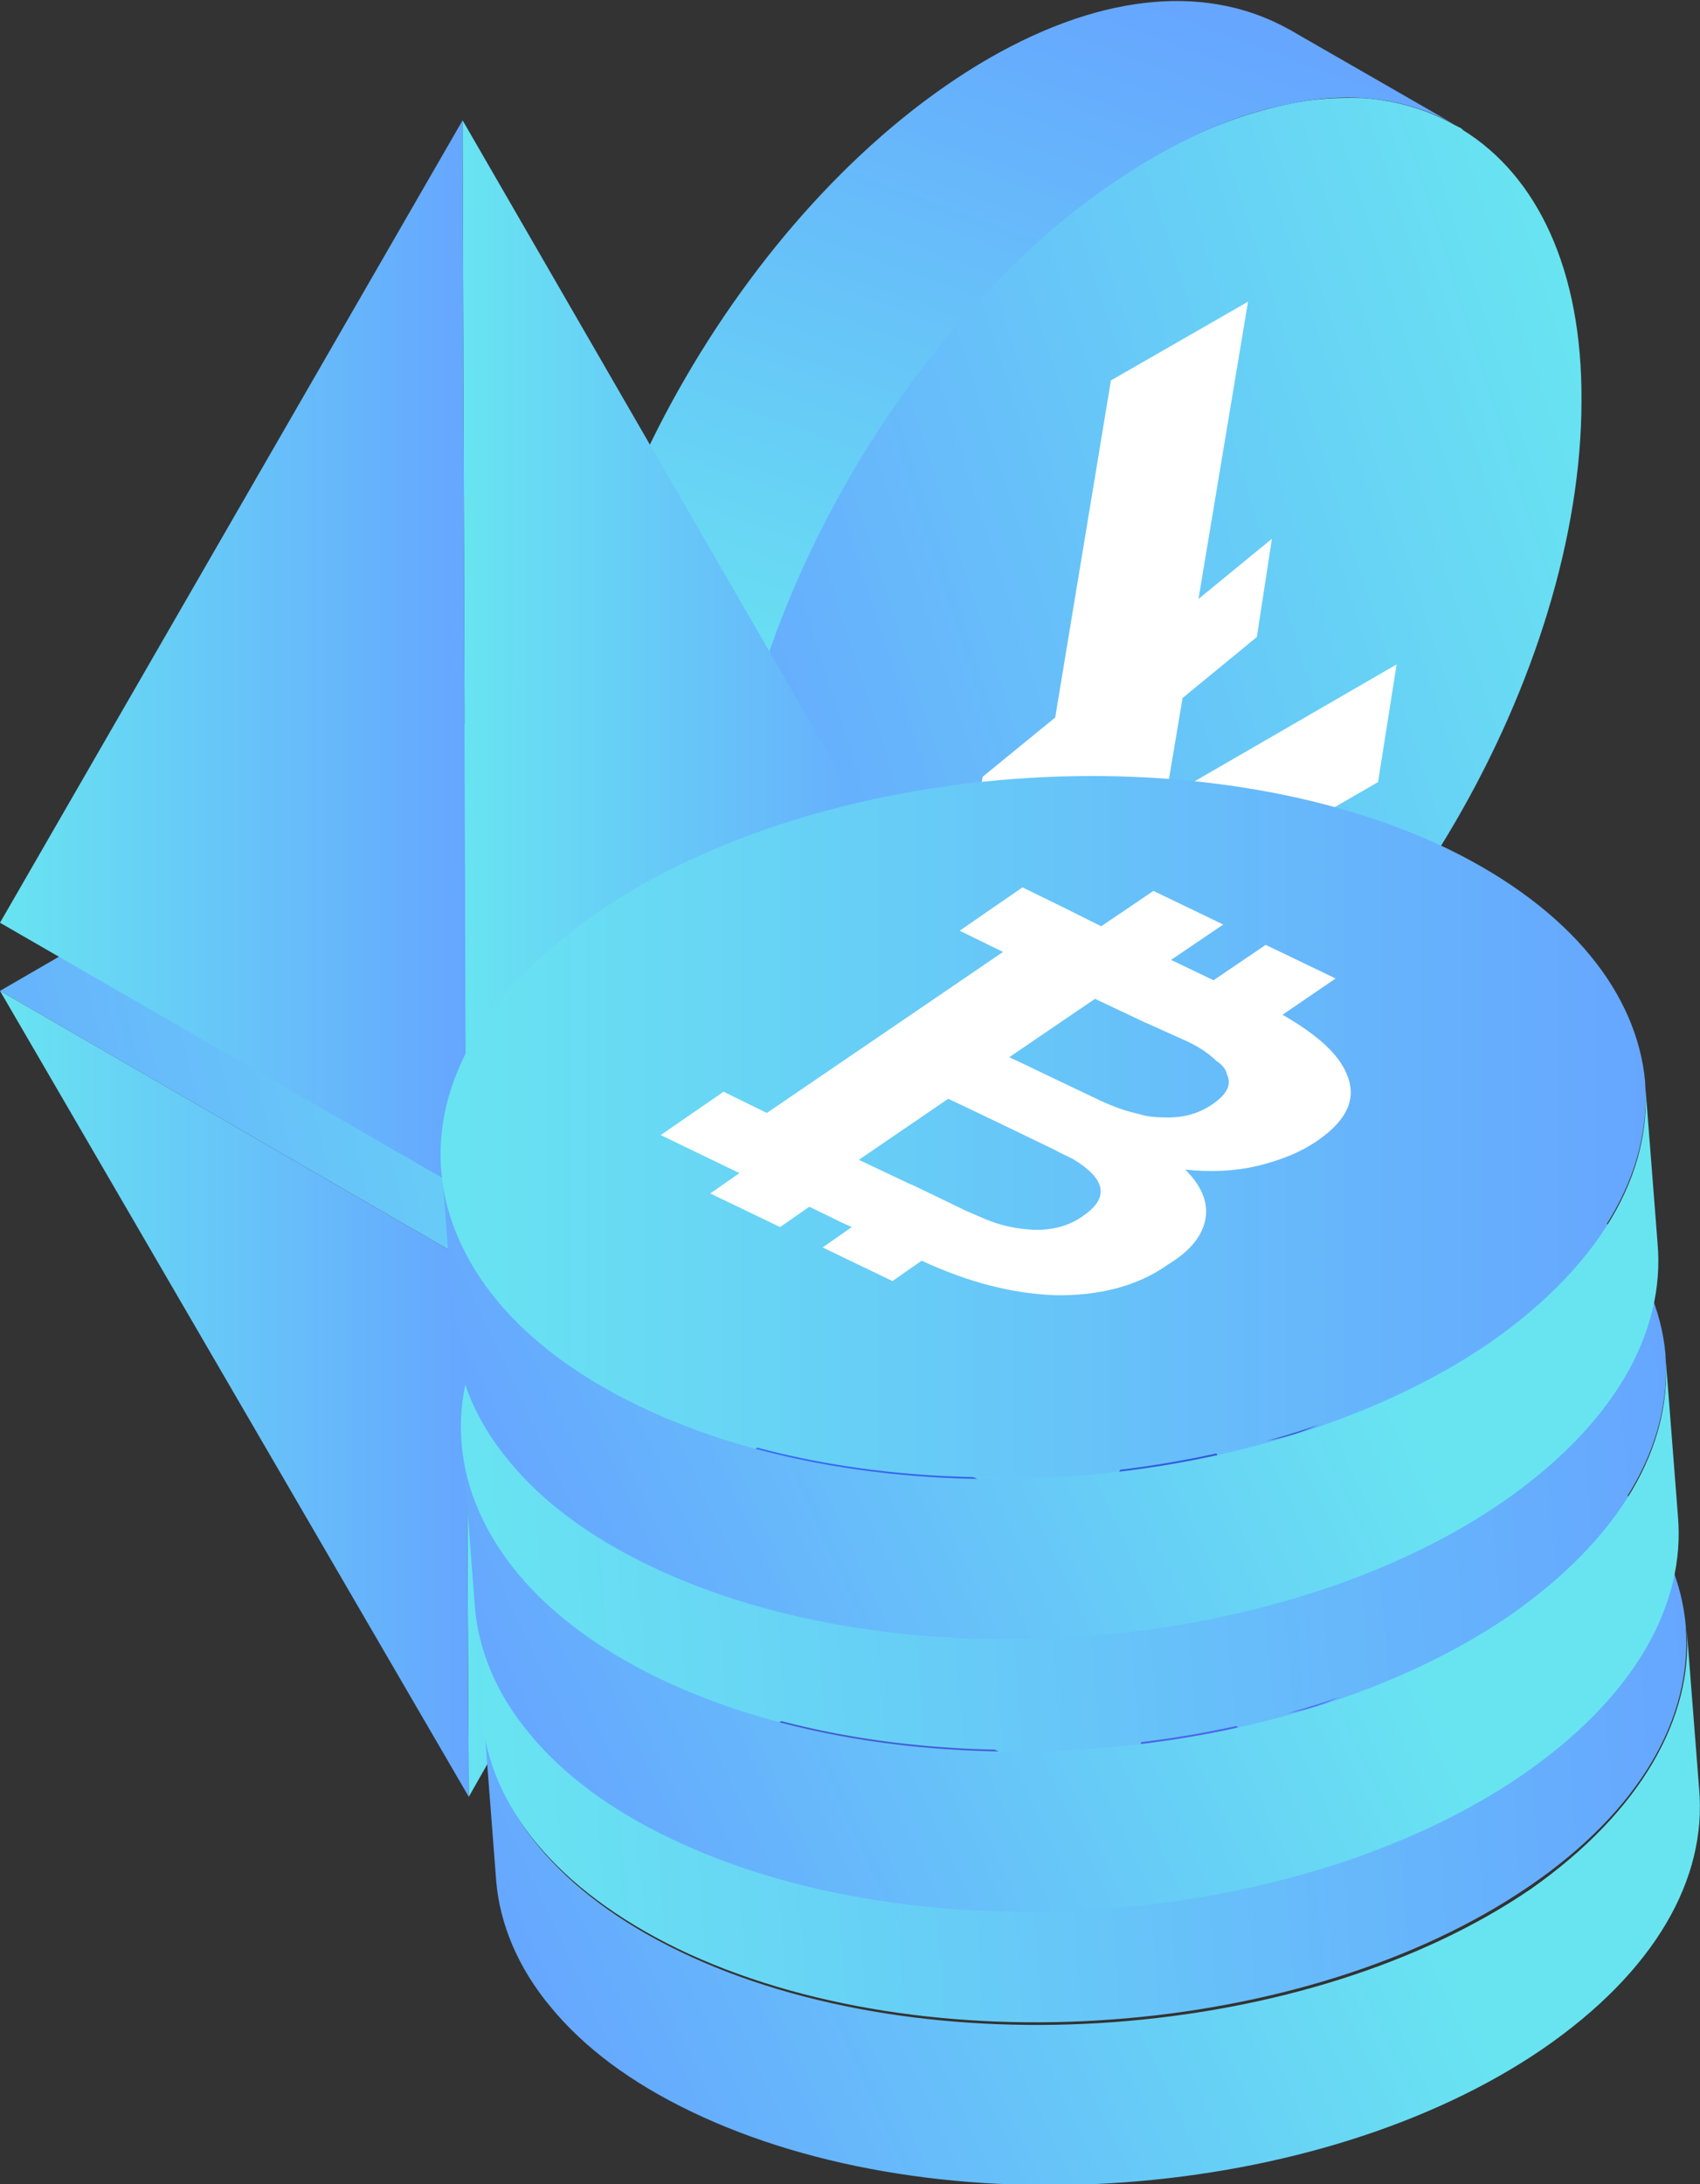
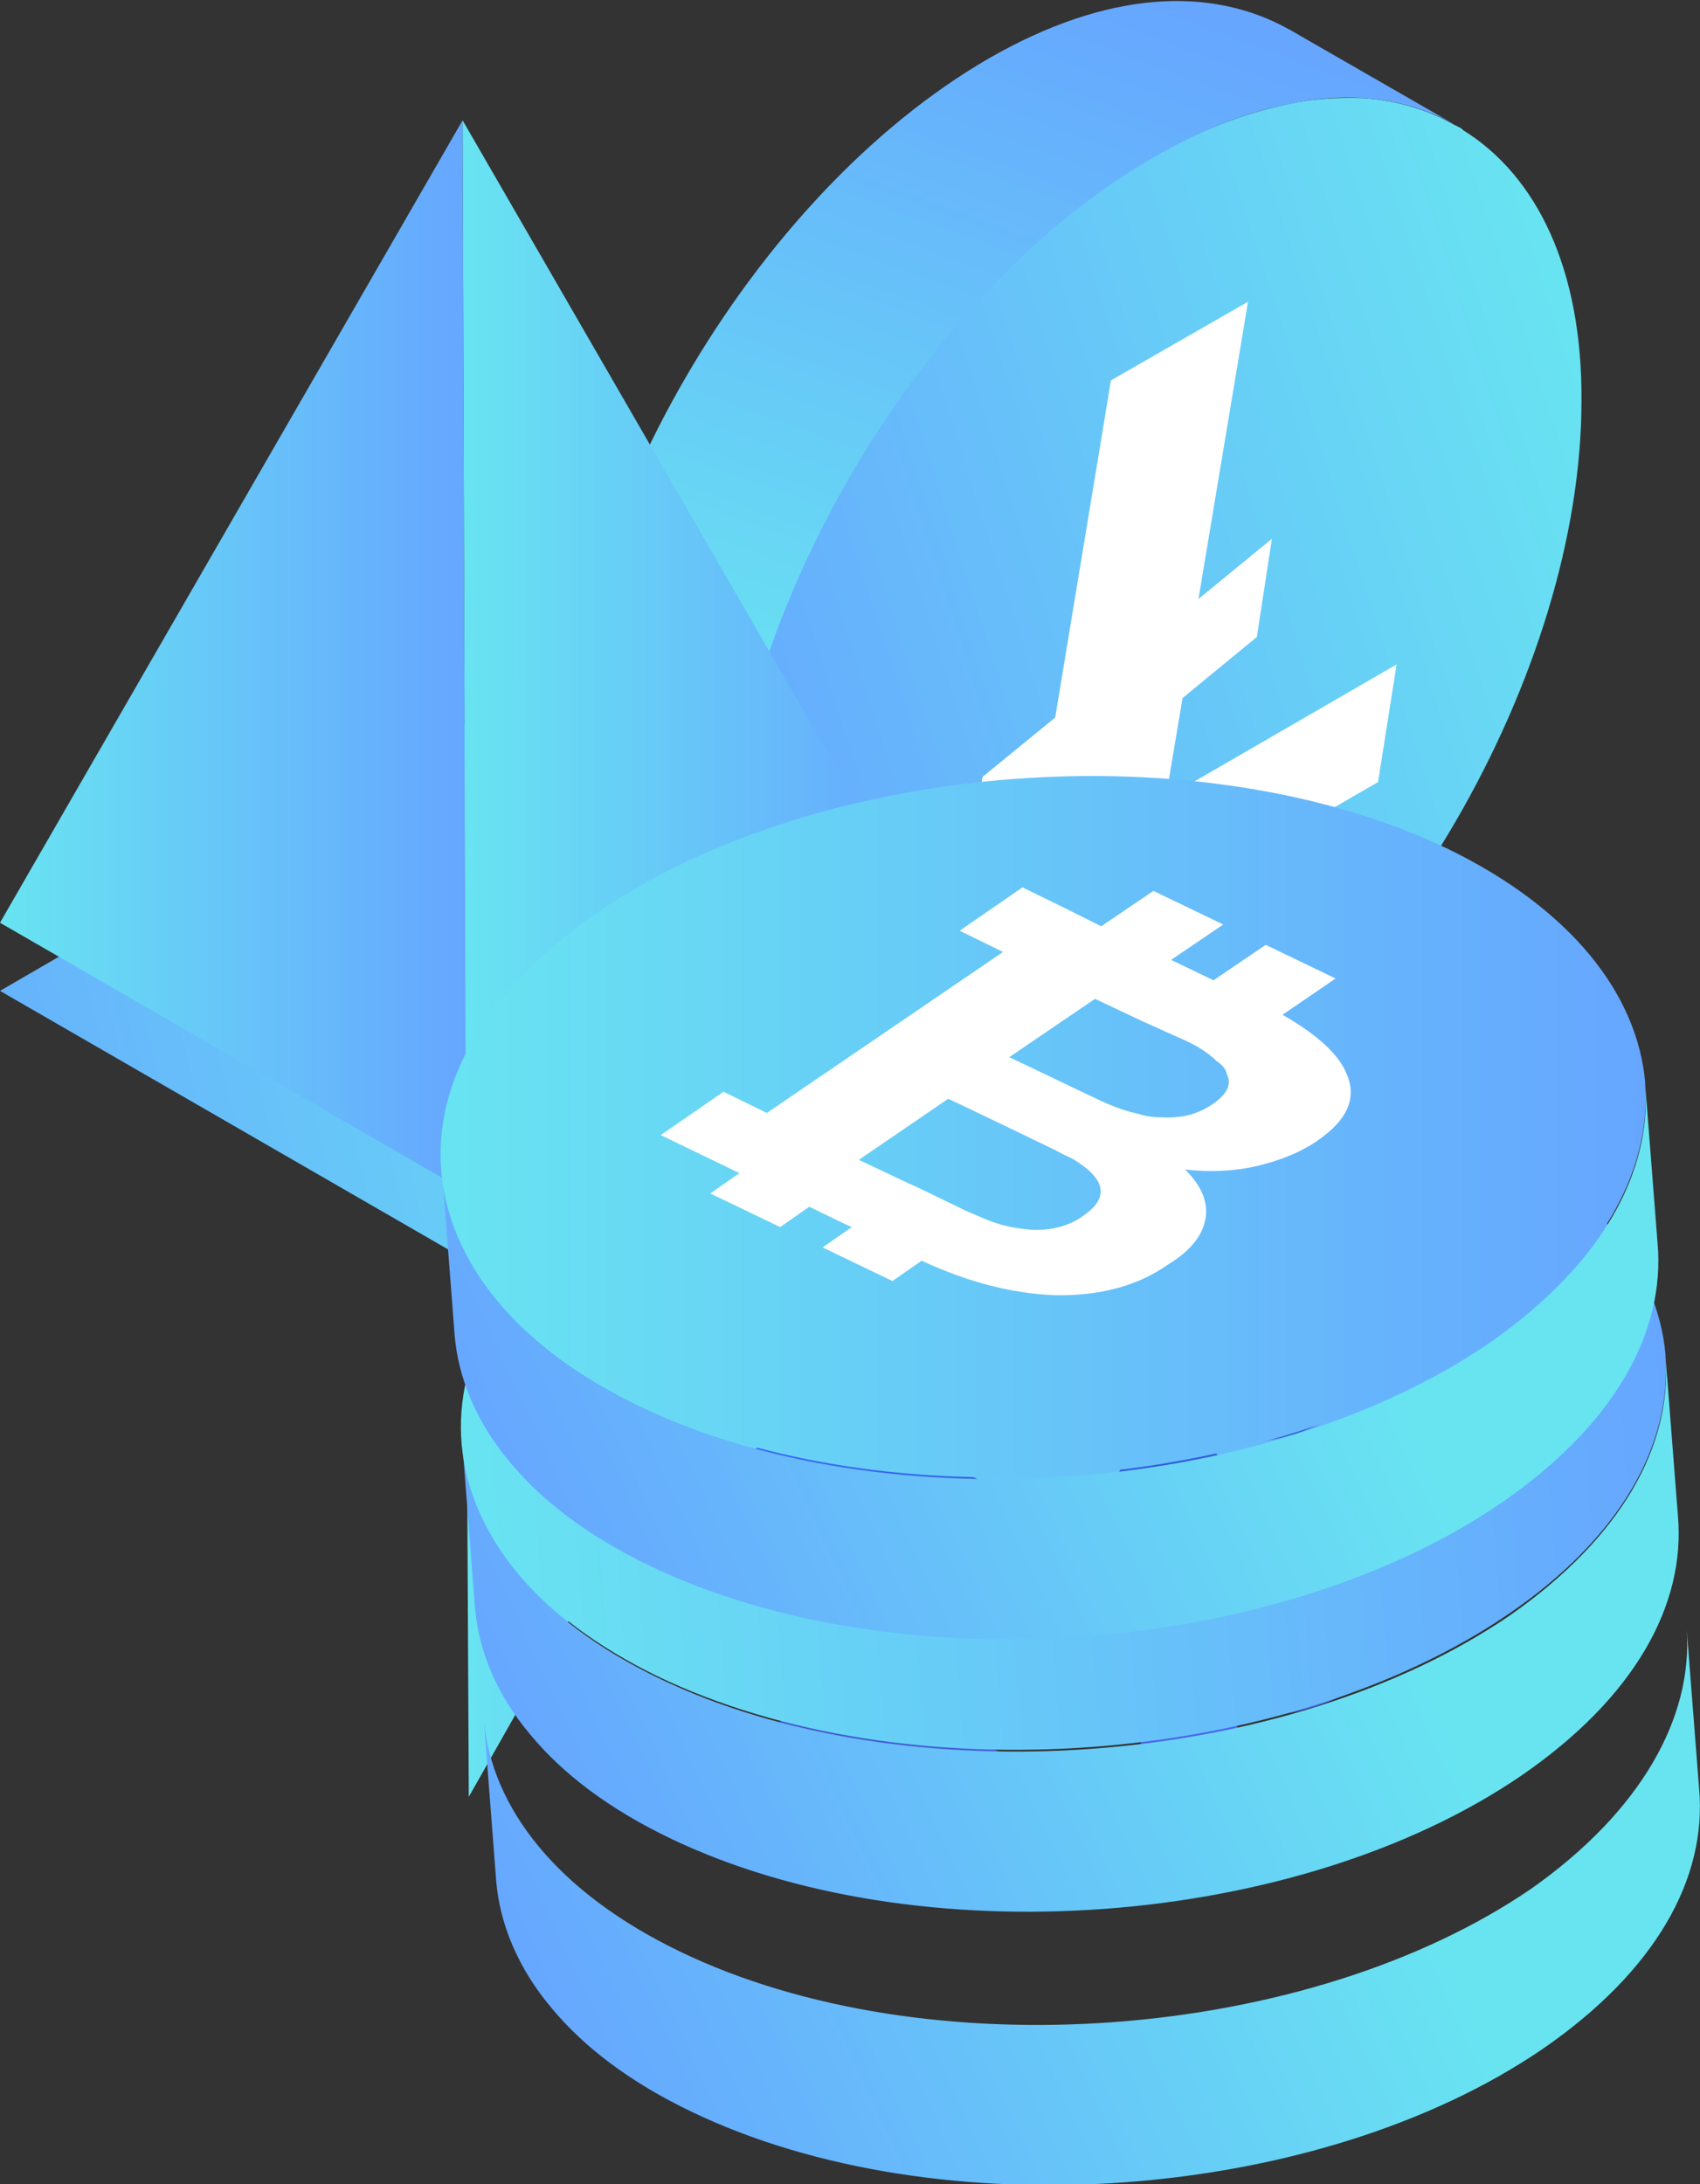
<svg xmlns="http://www.w3.org/2000/svg" version="1.1" id="Camada_1" x="0px" y="0px" viewBox="0 0 192.2 246.9" style="enable-background:new 0 0 192.2 246.9;" xml:space="preserve">
  <rect x="0" y="0" width="192.2" height="246.9" fill="#333333" stroke="none" />
  <style type="text/css">
	.st0{fill:url(#SVGID_1_);}
	.st1{fill:url(#SVGID_2_);}
	.st2{fill:url(#SVGID_3_);}
	.st3{fill:url(#SVGID_4_);}
	.st4{fill:#FFFFFF;}
	.st5{fill:url(#SVGID_5_);}
	.st6{fill:url(#SVGID_6_);}
	.st7{fill:url(#SVGID_7_);}
	.st8{fill:url(#SVGID_8_);}
	.st9{fill:url(#SVGID_9_);}
	.st10{fill:url(#SVGID_10_);}
	.st11{fill:url(#SVGID_11_);}
	.st12{fill:url(#SVGID_12_);}
	.st13{fill:url(#SVGID_13_);}
	.st14{fill:url(#SVGID_14_);}
	.st15{fill:url(#SVGID_15_);}
	.st16{fill:url(#SVGID_16_);}
	.st17{fill:url(#SVGID_17_);}
</style>
  <g>
    <g>
      <linearGradient id="SVGID_1_" gradientUnits="userSpaceOnUse" x1="143.946" y1="71.828" x2="143.789" y2="71.857" gradientTransform="matrix(0.727 0 0 0.727 -57.078 105.368)">
        <stop offset="0" style="stop-color:#E6ECF5" />
        <stop offset="0.513" style="stop-color:#CAD9E9" />
        <stop offset="1" style="stop-color:#B1C8DD" />
      </linearGradient>
-       <path class="st0" d="M47.5,157.4c-0.1,0.1-0.1,0.3-0.1,0.4L47.5,157.4L47.5,157.4z" />
    </g>
    <g>
      <linearGradient id="SVGID_2_" gradientUnits="userSpaceOnUse" x1="332.939" y1="-68.01" x2="182.711" y2="-20.104" gradientTransform="matrix(0.727 0 0 0.727 -57.078 105.368)">
        <stop offset="0" style="stop-color:#68E4F1" />
        <stop offset="1" style="stop-color:#66A6FF" />
      </linearGradient>
      <path class="st1" d="M178.8,45.3c0,30.7-21.7,68.1-48.5,83.6c-13.3,7.7-25.4,8.5-34.2,3.6c-0.5-0.3-1-0.7-1.5-0.9l-0.1-0.1    c-2.7-1.8-5-4.2-6.9-7.2c-0.5-0.7-0.9-1.5-1.4-2.3c-2.8-5.4-4.4-12.4-4.4-20.6c0-30.7,21.7-68.2,48.5-83.6c5.3-3.1,10.4-5,15.2-6    c3.1-0.7,6-0.8,8.8-0.7c3.7,0.3,7.1,1.3,10.1,3l0.4,0.2l0.4,0.2c0.1,0.1,0.1,0.1,0.2,0.2C173.8,19.9,178.9,30.5,178.8,45.3z" />
      <linearGradient id="SVGID_3_" gradientUnits="userSpaceOnUse" x1="306.181" y1="-124.886" x2="305.956" y2="-124.814" gradientTransform="matrix(0.727 0 0 0.727 -57.078 105.368)">
        <stop offset="0" style="stop-color:#77CDCA" />
        <stop offset="1" style="stop-color:#508883" />
      </linearGradient>
-       <path class="st2" d="M165.6,14.7L165.6,14.7c-0.1-0.1-0.2-0.1-0.3-0.2L165.6,14.7z" />
      <linearGradient id="SVGID_4_" gradientUnits="userSpaceOnUse" x1="214.282" y1="-25.07" x2="257.708" y2="-144.6" gradientTransform="matrix(0.727 0 0 0.727 -57.078 105.368)">
        <stop offset="0" style="stop-color:#68E4F1" />
        <stop offset="1" style="stop-color:#66A6FF" />
      </linearGradient>
      <path class="st3" d="M164.5,14.1c-3-1.7-6.4-2.7-10.1-3c-2.8-0.2-5.7,0-8.8,0.7c-4.8,0.9-9.9,2.9-15.2,6    c-26.8,15.4-48.5,52.9-48.5,83.6c0,8.3,1.6,15.2,4.4,20.6c0.4,0.8,0.9,1.6,1.4,2.3c1.9,3,4.2,5.4,6.9,7.2l-17.1-9.8    c-8.8-5-14.2-16.1-14.2-31.5c0-30.7,21.7-68.1,48.5-83.6c13.4-7.7,25.1-8.2,33.9-3.3l0.2,0.1l1.2,0.7L164.5,14.1z" />
      <polygon class="st4" points="131.8,90.2 133.7,78.9 142.1,72 143.8,60.9 135.5,67.7 141.1,34.1 125.6,43 119.3,81.1 111.1,87.8     108.9,99.3 117.4,92.3 114.1,112.5 155.8,88.4 157.9,75.1   " />
    </g>
  </g>
  <g>
    <linearGradient id="SVGID_5_" gradientUnits="userSpaceOnUse" x1="200.563" y1="-2.691" x2="50.823" y2="33.027" gradientTransform="matrix(0.727 0 0 0.727 -57.078 105.368)">
      <stop offset="0" style="stop-color:#68E4F1" />
      <stop offset="1" style="stop-color:#66A6FF" />
    </linearGradient>
    <polygon class="st5" points="0,112 52.3,81.7 104.7,112 52.7,142.4  " />
    <linearGradient id="SVGID_6_" gradientUnits="userSpaceOnUse" x1="78.522" y1="-42.947" x2="151.022" y2="-42.947" gradientTransform="matrix(0.727 0 0 0.727 -57.078 105.368)">
      <stop offset="0" style="stop-color:#68E4F1" />
      <stop offset="1" style="stop-color:#66A6FF" />
    </linearGradient>
    <polygon class="st6" points="0,104.3 52.3,13.6 52.7,134.7  " />
    <linearGradient id="SVGID_7_" gradientUnits="userSpaceOnUse" x1="150.472" y1="-42.947" x2="222.559" y2="-42.947" gradientTransform="matrix(0.727 0 0 0.727 -57.078 105.368)">
      <stop offset="0" style="stop-color:#68E4F1" />
      <stop offset="1" style="stop-color:#66A6FF" />
    </linearGradient>
    <polygon class="st7" points="52.3,13.6 104.7,104.3 52.7,134.7  " />
    <linearGradient id="SVGID_8_" gradientUnits="userSpaceOnUse" x1="78.522" y1="71.787" x2="151.435" y2="71.787" gradientTransform="matrix(0.727 0 0 0.727 -57.078 105.368)">
      <stop offset="0" style="stop-color:#68E4F1" />
      <stop offset="1" style="stop-color:#66A6FF" />
    </linearGradient>
-     <polygon class="st8" points="0,112 53,203.1 52.7,142.4  " />
    <linearGradient id="SVGID_9_" gradientUnits="userSpaceOnUse" x1="151.022" y1="71.787" x2="222.559" y2="71.787" gradientTransform="matrix(0.727 0 0 0.727 -57.078 105.368)">
      <stop offset="0" style="stop-color:#68E4F1" />
      <stop offset="1" style="stop-color:#66A6FF" />
    </linearGradient>
    <polygon class="st9" points="52.7,142.4 53,203.1 104.7,112  " />
  </g>
  <g>
    <g>
      <g>
        <linearGradient id="SVGID_10_" gradientUnits="userSpaceOnUse" x1="286.924" y1="154.107" x2="161.588" y2="201.373" gradientTransform="matrix(0.725 -5.506076e-02 5.506076e-02 0.725 -64.258 100.065)">
          <stop offset="0" style="stop-color:#68E4F1" />
          <stop offset="1" style="stop-color:#66A6FF" />
        </linearGradient>
        <path class="st10" d="M190.7,184.2l1.4,18c0.9,10.1-4.9,20.6-17.7,29.4c-25.3,17.3-68.3,20.5-96.2,7.1     c-6.9-3.3-12.2-7.3-15.9-11.8c-3.7-4.4-5.8-9.4-6.2-14.3l-1.4-18.2c0.9,10,8.3,19.5,22.2,26.2c27.8,13.4,70.9,10.2,96.2-7.1     C185.6,204.7,191.4,194.1,190.7,184.2z" />
        <linearGradient id="SVGID_11_" gradientUnits="userSpaceOnUse" x1="153.107" y1="141.4" x2="340.871" y2="141.4" gradientTransform="matrix(0.725 -5.506076e-02 5.506076e-02 0.725 -64.258 100.065)">
          <stop offset="0" style="stop-color:#68E4F1" />
          <stop offset="1" style="stop-color:#66A6FF" />
        </linearGradient>
-         <path class="st11" d="M190.6,183.9v0.2c0.7,10-5.1,20.5-17.7,29.1c-25.3,17.3-68.3,20.5-96.2,7.1c-13.8-6.7-21.3-16.1-22.2-26.2     c-0.9-10.1,4.9-20.6,17.7-29.4c25.3-17.3,68.4-20.5,96.2-7.1C182.4,164.4,189.8,173.9,190.6,183.9z" />
      </g>
      <linearGradient id="SVGID_12_" gradientUnits="userSpaceOnUse" x1="187.595" y1="136.106" x2="295.212" y2="136.106" gradientTransform="matrix(0.725 -5.506076e-02 5.506076e-02 0.725 -64.258 100.065)">
        <stop offset="0" style="stop-color:#3F57C6" />
        <stop offset="1" style="stop-color:#4E6CFA" />
      </linearGradient>
      <path class="st12" d="M141,199.3c0.3-1.9-0.5-3.7-2.3-5.5c2.8,0.3,5.5,0.2,8.1-0.4c2.5-0.6,4.9-1.5,6.9-2.9    c3.3-2.3,4.4-4.7,3.3-7.4c-0.9-2.3-3.3-4.5-7.3-6.8l6-4.1l-7.9-3.8l-5.9,4l-4.8-2.3l5.9-4l-7.9-3.8l-5.9,4l-4-2l0,0l-4.9-2.4    l-7.1,4.9l4.9,2.4l-26.5,18.4l-4.9-2.4l-7.1,4.9l8.9,4.3l-3.3,2.3l7.9,3.8l3.3-2.3l3.9,1.9l0,0l0.9,0.4l-3.3,2.3l7.9,3.8l3.3-2.3    c5.4,2.5,10.3,3.7,15,3.9c5,0.1,9.4-1,12.9-3.5C139.3,203,140.7,201.2,141,199.3z M138.8,179.4c1.5,0.7,2.6,1.5,3.3,2.2    c0.6,0.4,1.1,0.9,1.2,1.5c0.6,1.2,0,2.3-1.6,3.4s-3.4,1.6-5.6,1.5c-0.9,0-1.9-0.1-2.8-0.4c-1.4-0.3-2.8-0.8-4.3-1.5l-4-1.9    l-4.8-2.3l-1.5-0.7l9.7-6.6l5.5,2.6l0,0l0.9,0.4L138.8,179.4z M121.4,200.6c-1.6-0.1-3.4-0.4-5.3-1.2c-0.7-0.3-1.4-0.6-2.1-0.9    l-5.8-2.8l-0.9-0.4l0,0l-5.5-2.6l10.1-6.9l1.5,0.7l4.8,2.3l5.8,2.8c0.7,0.4,1.4,0.7,2,1c3.8,2.3,4.1,4.4,1.2,6.4    C125.5,200.2,123.6,200.7,121.4,200.6z" />
    </g>
  </g>
  <g>
    <g>
      <g>
        <linearGradient id="SVGID_13_" gradientUnits="userSpaceOnUse" x1="286.865" y1="111.464" x2="161.53" y2="158.73" gradientTransform="matrix(0.725 -5.506076e-02 5.506076e-02 0.725 -64.258 100.065)">
          <stop offset="0" style="stop-color:#68E4F1" />
          <stop offset="1" style="stop-color:#66A6FF" />
        </linearGradient>
        <path class="st13" d="M188.3,153.3l1.4,18c0.9,10.1-4.9,20.6-17.7,29.4c-25.3,17.3-68.3,20.5-96.2,7.1     c-6.9-3.3-12.2-7.3-15.9-11.8c-3.7-4.4-5.8-9.4-6.2-14.3l-1.4-18.2c0.9,10,8.3,19.5,22.2,26.2c27.8,13.4,70.9,10.2,96.2-7.1     C183.3,173.8,189.1,163.4,188.3,153.3z" />
        <linearGradient id="SVGID_14_" gradientUnits="userSpaceOnUse" x1="153.162" y1="98.909" x2="340.926" y2="98.909" gradientTransform="matrix(0.725 -5.506076e-02 5.506076e-02 0.725 -64.258 100.065)">
          <stop offset="0" style="stop-color:#68E4F1" />
          <stop offset="1" style="stop-color:#66A6FF" />
        </linearGradient>
        <path class="st14" d="M188.3,153.1v0.2c0.7,10-5.1,20.5-17.7,29.1c-25.3,17.3-68.3,20.5-96.2,7.1c-13.8-6.7-21.3-16.1-22.2-26.2     c-0.9-10.1,4.9-20.6,17.7-29.4c25.3-17.3,68.4-20.5,96.2-7.1C180,133.7,187.4,143.1,188.3,153.1z" />
      </g>
      <linearGradient id="SVGID_15_" gradientUnits="userSpaceOnUse" x1="187.626" y1="93.526" x2="295.312" y2="93.526" gradientTransform="matrix(0.725 -5.506076e-02 5.506076e-02 0.725 -64.258 100.065)">
        <stop offset="0" style="stop-color:#3B6CFF" />
        <stop offset="1" style="stop-color:#2F56CB" />
      </linearGradient>
      <path class="st15" d="M138.7,168.5c0.3-1.9-0.5-3.7-2.3-5.5c2.8,0.3,5.5,0.2,8.1-0.4c2.5-0.6,4.9-1.5,6.9-2.9    c3.3-2.3,4.4-4.7,3.3-7.4c-0.9-2.3-3.3-4.5-7.3-6.8l6-4.1l-7.9-3.8l-5.9,4l-4.8-2.3l5.9-4l-7.9-3.8l-5.9,4l-4-2l0,0l-4.9-2.4    l-7.1,4.9l4.9,2.4l-26.9,18.3l-4.9-2.4l-7.1,4.9l8.9,4.3l-3.3,2.3l7.9,3.8l3.3-2.3l3.9,1.9l0,0l0.9,0.4l-3.3,2.3l7.9,3.8l3.3-2.3    c5.4,2.5,10.3,3.7,15,3.9c5,0.1,9.4-1,12.9-3.5C136.9,172.2,138.3,170.4,138.7,168.5z M136.5,148.6c1.5,0.7,2.6,1.5,3.3,2.2    c0.6,0.4,1.1,0.9,1.2,1.5c0.6,1.2,0,2.3-1.6,3.4s-3.4,1.6-5.6,1.5c-0.9,0-1.9-0.1-2.8-0.4c-1.4-0.3-2.8-0.8-4.3-1.5l-4-1.9    l-4.8-2.3l-1.5-0.7l9.7-6.6l5.5,2.6l0,0l0.9,0.4L136.5,148.6z M119,169.8c-1.6-0.1-3.4-0.4-5.3-1.2c-0.7-0.3-1.4-0.6-2.1-0.9    l-5.8-2.8l-0.9-0.4l0,0l-5.5-2.6l10.1-6.9l1.5,0.7l4.8,2.3l5.8,2.8c0.7,0.4,1.4,0.7,2,1c3.8,2.3,4.1,4.4,1.2,6.4    C123.2,169.4,121.2,169.9,119,169.8z" />
    </g>
  </g>
  <g>
    <g>
      <g>
        <linearGradient id="SVGID_16_" gradientUnits="userSpaceOnUse" x1="286.871" y1="68.992" x2="161.535" y2="116.258" gradientTransform="matrix(0.725 -5.506076e-02 5.506076e-02 0.725 -64.258 100.065)">
          <stop offset="0" style="stop-color:#68E4F1" />
          <stop offset="1" style="stop-color:#66A6FF" />
        </linearGradient>
        <path class="st16" d="M186,122.5l1.4,18c0.9,10.1-4.9,20.6-17.7,29.4c-25.3,17.3-68.3,20.5-96.2,7.1c-6.9-3.3-12.2-7.3-15.9-11.8     c-3.7-4.4-5.8-9.4-6.2-14.3L50,132.7c0.9,10,8.3,19.5,22.2,26.2c27.8,13.4,70.9,10.2,96.2-7.1C181,143,186.8,132.6,186,122.5z" />
        <linearGradient id="SVGID_17_" gradientUnits="userSpaceOnUse" x1="49.809" y1="127.35" x2="186.056" y2="127.35">
          <stop offset="0" style="stop-color:#68E4F1" />
          <stop offset="1" style="stop-color:#66A6FF" />
        </linearGradient>
        <path class="st17" d="M186,122.3v0.2c0.7,10-5.1,20.5-17.7,29.1c-25.3,17.3-68.3,20.5-96.2,7.1c-13.8-6.7-21.3-16.1-22.2-26.2     c-0.9-10.1,4.9-20.6,17.7-29.4C92.9,85.8,136,82.6,163.8,96C177.7,102.8,185.1,112.4,186,122.3z" />
      </g>
      <path class="st4" d="M136.3,137.7c0.3-1.9-0.5-3.7-2.3-5.5c2.8,0.3,5.5,0.2,8.1-0.4c2.5-0.6,4.9-1.5,6.9-2.9    c3.3-2.3,4.4-4.7,3.3-7.4c-0.9-2.3-3.3-4.5-7.3-6.8l6-4.1l-7.9-3.8l-5.9,4l-4.8-2.3l5.9-4l-7.9-3.8l-5.9,4l-4-2l0,0l-4.9-2.4    l-7.1,4.9l4.9,2.4l-26.7,18.2l-4.9-2.4l-7.1,4.9l8.9,4.3l-3.3,2.3l7.9,3.8l3.3-2.3l3.9,1.9l0,0l0.9,0.4L93,141l7.9,3.8l3.3-2.3    c5.4,2.5,10.3,3.7,15,3.9c5,0.1,9.4-1,12.9-3.5C134.6,141.4,136,139.6,136.3,137.7z M134.2,117.7c1.5,0.7,2.6,1.5,3.3,2.2    c0.6,0.4,1.1,0.9,1.2,1.5c0.6,1.2,0,2.3-1.6,3.4s-3.4,1.6-5.6,1.5c-0.9,0-1.9-0.1-2.8-0.4c-1.4-0.3-2.8-0.8-4.3-1.5l-4-1.9    l-4.8-2.3l-1.5-0.7l9.7-6.6l5.5,2.6l0,0l0.9,0.4L134.2,117.7z M116.7,139c-1.6-0.1-3.4-0.4-5.3-1.2c-0.7-0.3-1.4-0.6-2.1-0.9    l-5.8-2.8l-0.9-0.4l0,0l-5.5-2.6l10.1-6.9l1.5,0.7l4.8,2.3l5.8,2.8c0.7,0.4,1.4,0.7,2,1c3.8,2.3,4.1,4.4,1.2,6.4    C120.9,138.6,118.8,139.1,116.7,139z" />
    </g>
  </g>
</svg>